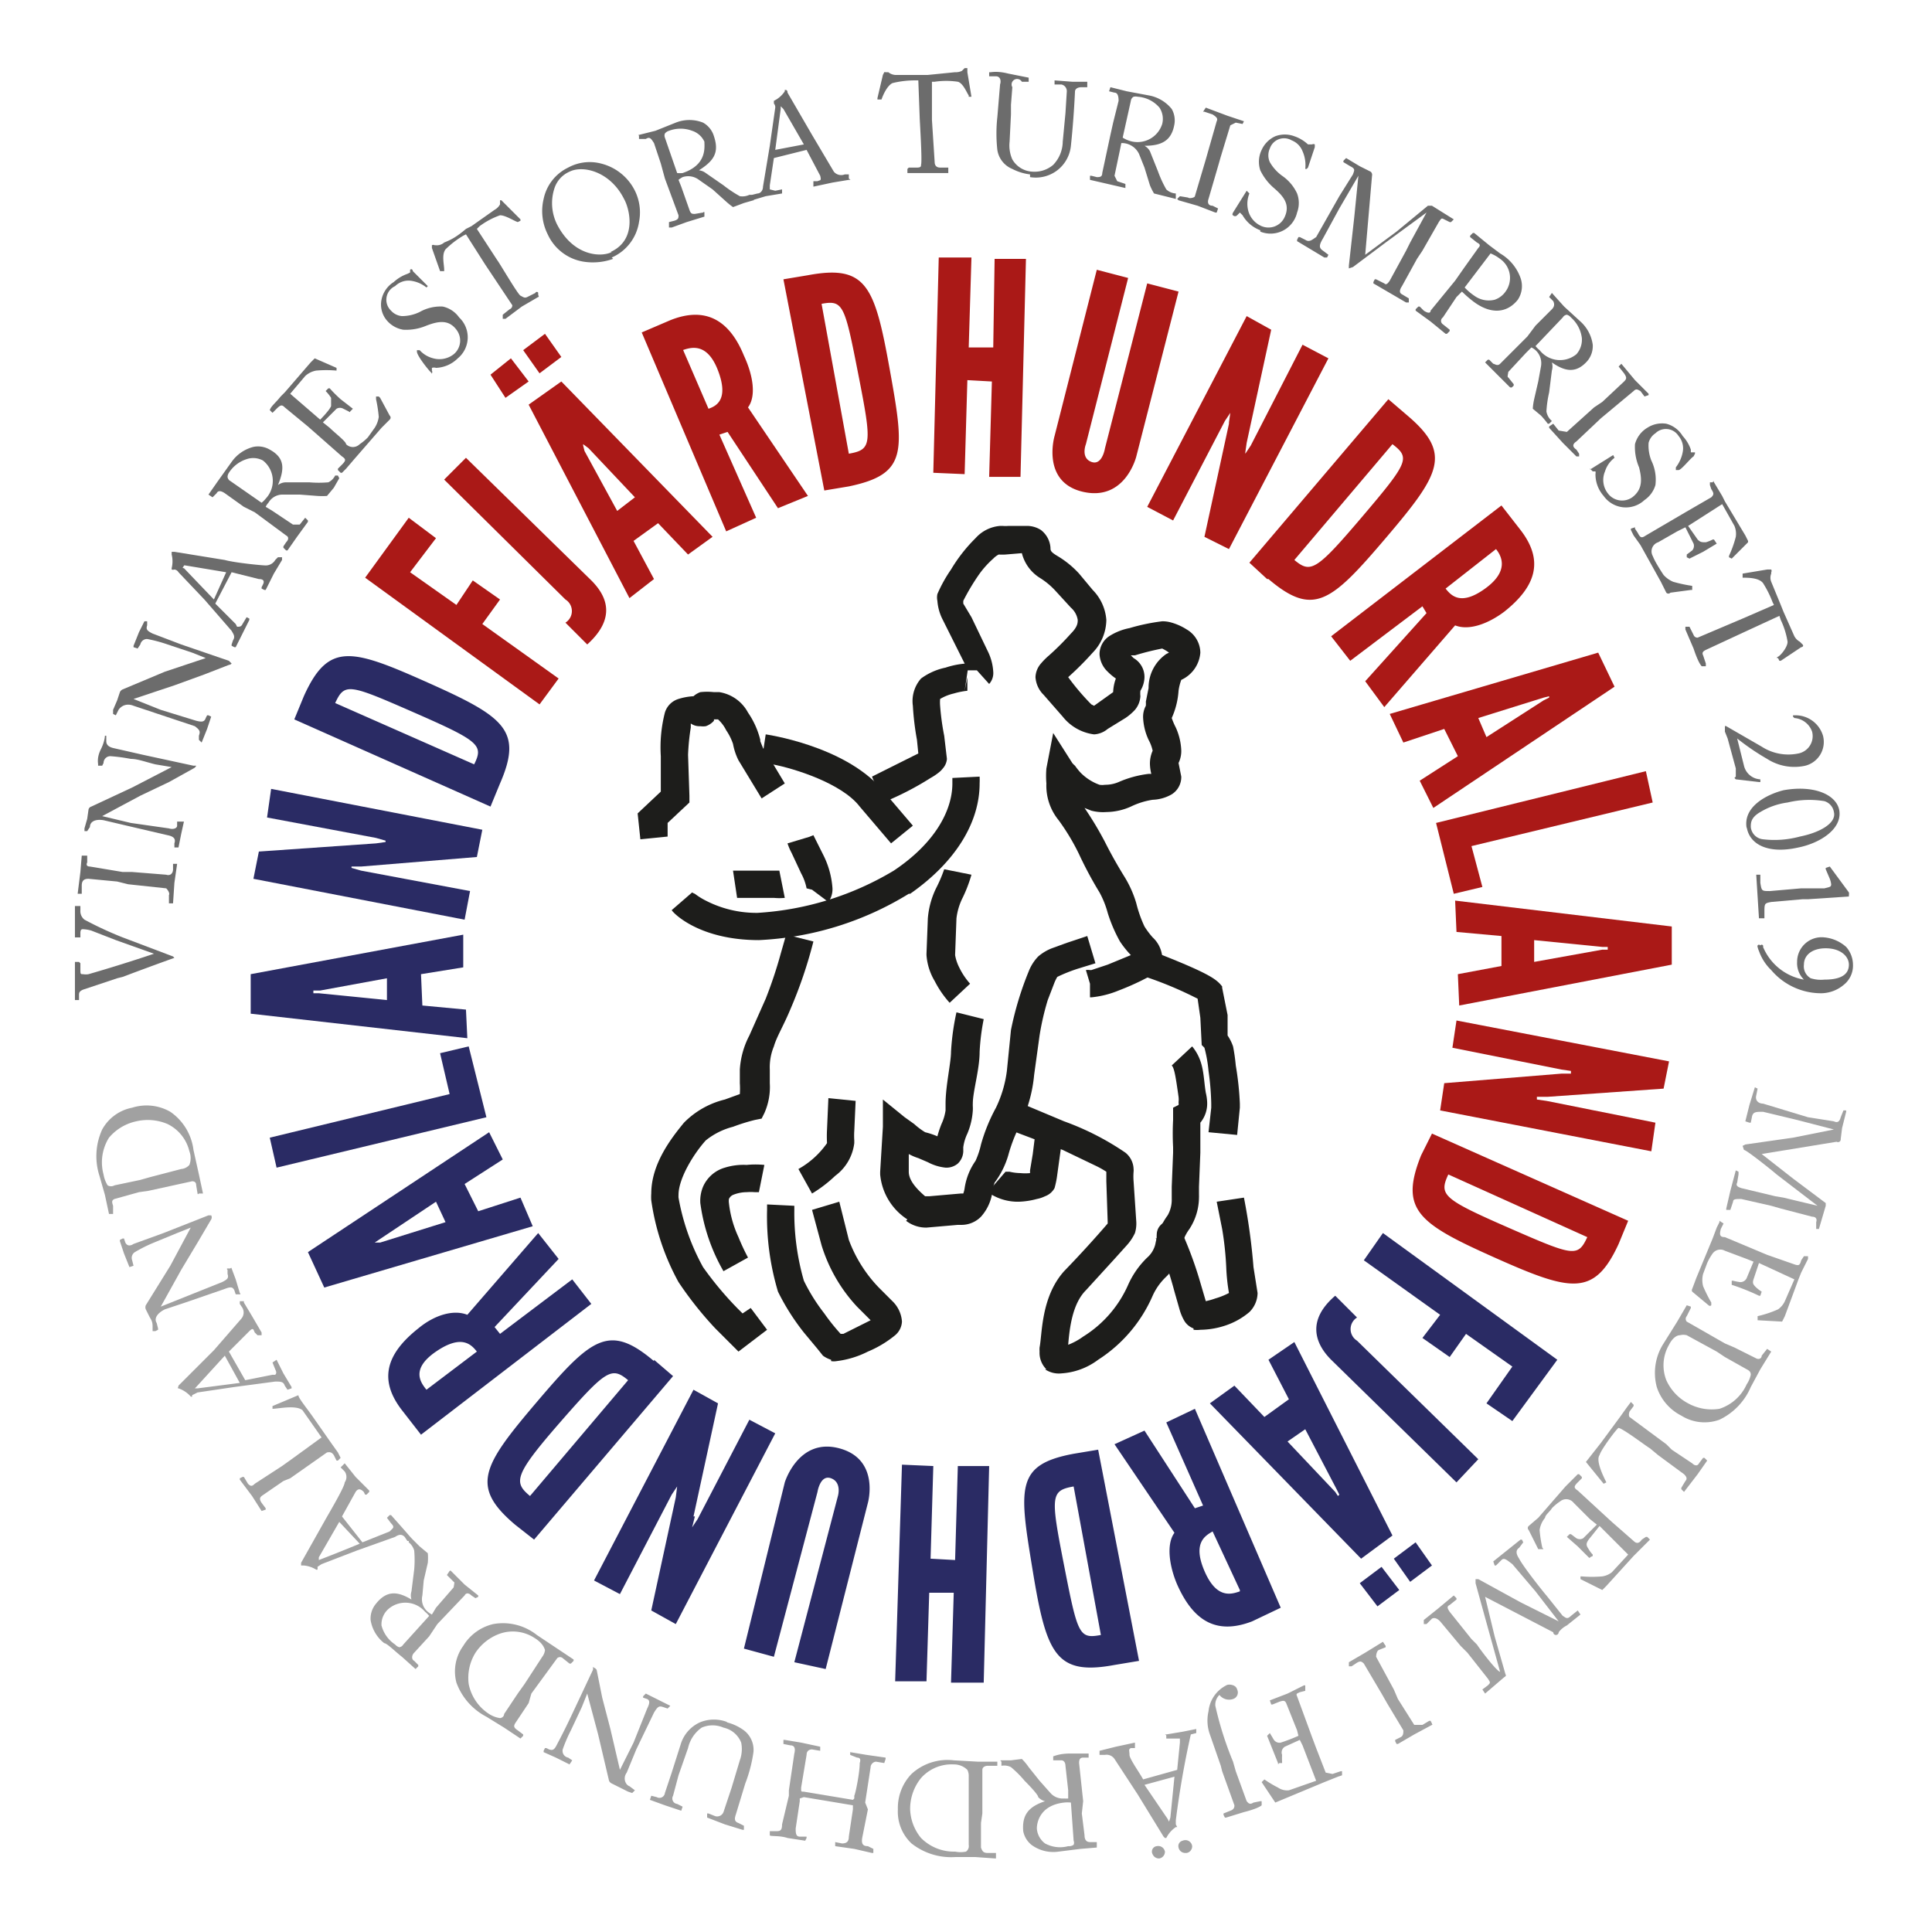
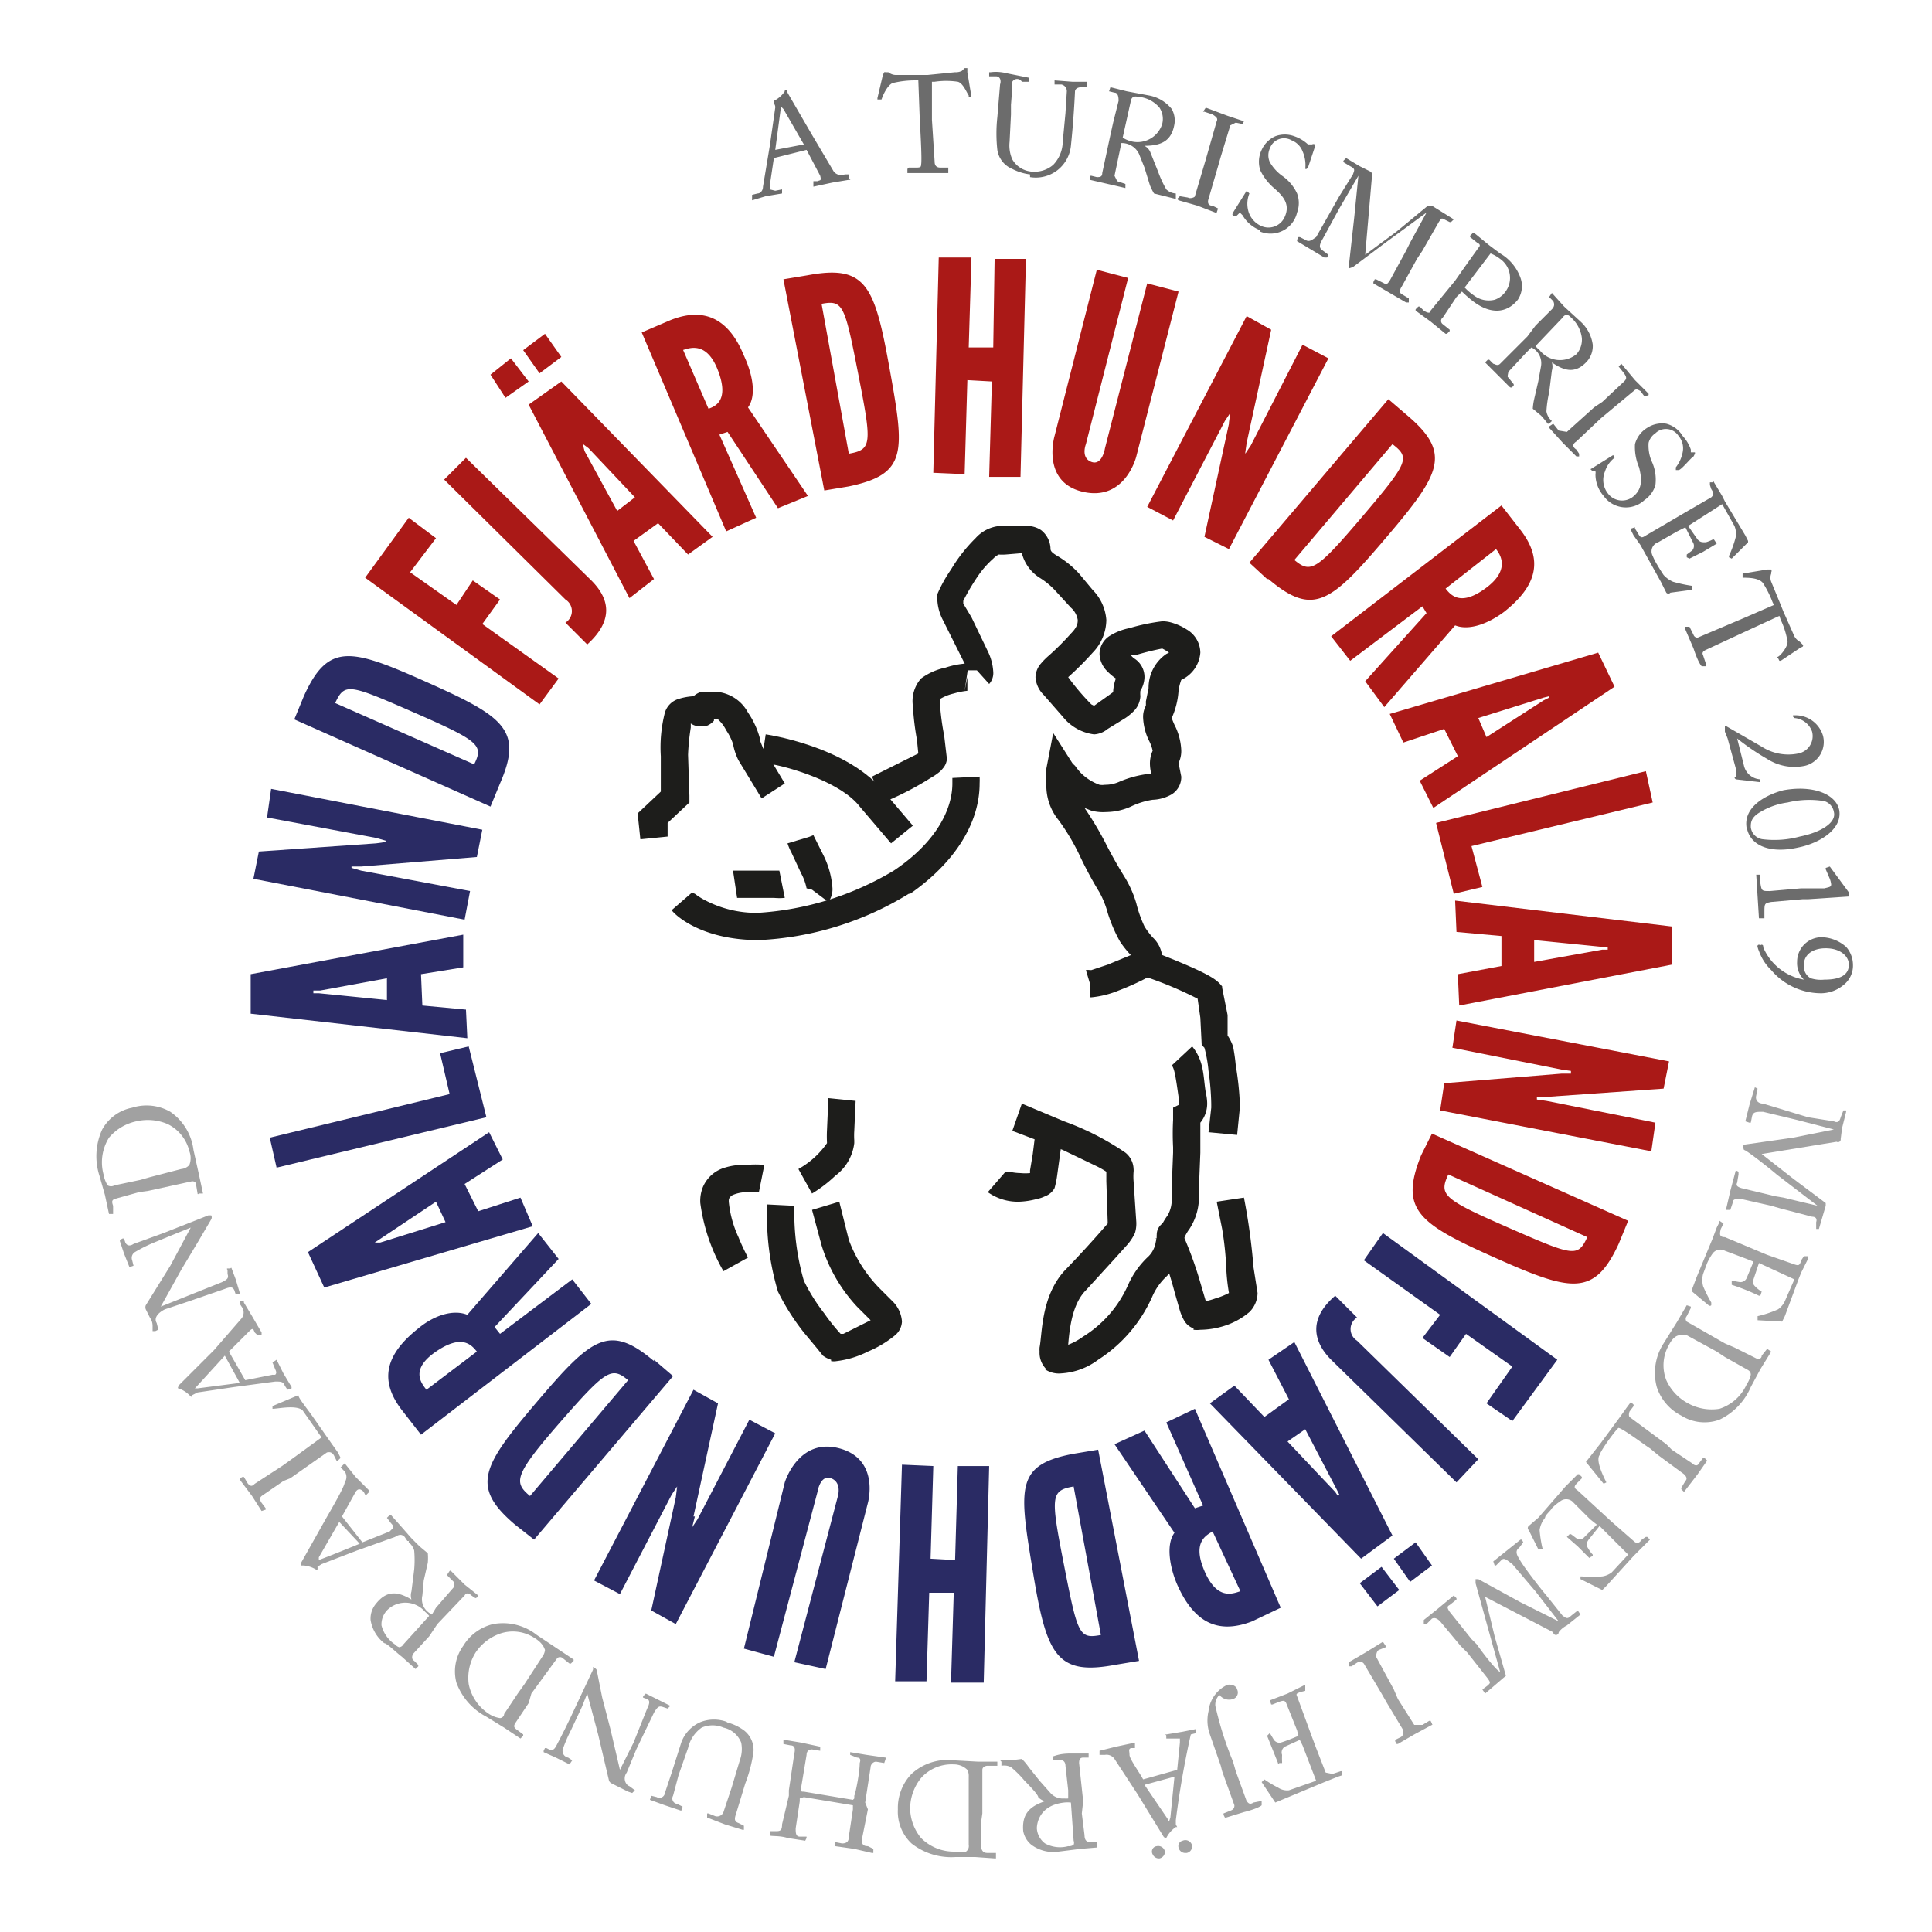
<svg xmlns="http://www.w3.org/2000/svg" id="Lager_1" data-name="Lager 1" viewBox="0 0 141.8 141.8">
  <defs>
    <clipPath id="clip-path">
      <path fill="none" d="M18.3 18.3h105.2v105.2H18.3z" />
    </clipPath>
    <style>.cls-4{fill:#1d1d1b}.cls-5{fill:#aa1917}.cls-6{fill:#2a2b64}.cls-7{fill:#a1a1a1}.cls-8{fill:#6c6c6c}</style>
  </defs>
  <g clip-path="url(#clip-path)">
    <path class="cls-4" d="M46.8 59.7l1.7-1.6v-2.6a10.3 10.3 0 01.3-3.2 1.5 1.5 0 011-1 4.5 4.5 0 011.1-.2 1.5 1.5 0 01.5-.3 4.5 4.5 0 011 0h.4a2.9 2.9 0 012.1 1.5 6.1 6.1 0 01.9 2v.1l.2.5.7 1.1.9 1.5-1.7 1.1-1.7-2.8a4.5 4.5 0 01-.4-1.2 4.1 4.1 0 00-.5-1 2.7 2.7 0 00-.6-.8h-.3a.7.7 0 010 .1 1.4 1.4 0 01-.6.4 1.5 1.5 0 01-.4 0 1.1 1.1 0 01-.7-.2v.3a16.6 16.6 0 00-.2 2l.1 3v.5L49 60.4v1l-2 .2z" />
    <path class="cls-4" d="M63.1 59.2c-1.3-1.7-4.8-2.8-6.4-3.1l-.8-.2.3-2s5.7.8 8.5 4l2.3 2.7-1.6 1.3z" />
    <path class="cls-4" d="M49.3 66.8l1.5-1.3-.2.2.2-.2a1 1 0 00.2.1 5 5 0 00.8.5 8.1 8.1 0 003.8.9 22 22 0 0010-3.1c3-2 4.3-4.4 4.3-6.4v-.4l2-.1a5.3 5.3 0 010 .5c0 2.9-1.8 5.8-5.1 8.1h-.1a23 23 0 01-11 3.4c-4.4 0-6.3-2-6.4-2.2zM64 57l3-1.5.4-.2-.1-1a20 20 0 01-.3-2.5 2.5 2.5 0 01.6-2 4.6 4.6 0 011.8-.8 6.1 6.1 0 011.5-.3h.2l-.3 2 .2-1v1a5.6 5.6 0 00-1 .2 3.5 3.5 0 00-1 .4 3 3 0 000 .5 18.4 18.4 0 00.3 2.2l.2 1.7a1.2 1.2 0 01-.3.7 1.7 1.7 0 01-.3.3 4.2 4.2 0 01-.6.4 21.7 21.7 0 01-3.5 1.8z" />
    <path class="cls-4" d="M80 73.2v-1l.3 1-.6-2a.8.8 0 01.3 0h.1l.3-.1.9-.3 1.7-.7a7.3 7.3 0 01-.8-1 11 11 0 01-.9-2.1 6.8 6.8 0 00-.6-1.5 28.3 28.3 0 01-1.5-2.8 16 16 0 00-1.5-2.5 4 4 0 01-.9-2.7 6.6 6.6 0 010-1.1l.5-2.6 1.4 2.2a1.6 1.6 0 00.2.2 5 5 0 00.4.5 3.7 3.7 0 001.4.9 1.3 1.3 0 00.4 0 2.5 2.5 0 001-.2 7.8 7.8 0 012.2-.6h.2a3.5 3.5 0 01-.1-.7 2.3 2.3 0 01.2-1 3 3 0 00-.3-.8 4.3 4.3 0 01-.4-1.6 1.7 1.7 0 01.2-.9 2 2 0 000-.3l.2-1a3 3 0 011.3-2.5l.2-.1a3.2 3.2 0 00-.5-.3 19 19 0 00-2 .5H83l.2.2a1.6 1.6 0 01.8 1.4 2 2 0 01-.3 1 1.9 1.9 0 000 .4 1.7 1.7 0 01-.4 1 3.9 3.9 0 01-.7.6l-1.3.8a1.7 1.7 0 01-1 .4 3.5 3.5 0 01-2.3-1.3L76.6 51a2 2 0 01-.6-1.3 1.6 1.6 0 01.4-1 5.1 5.1 0 01.6-.6 19.8 19.8 0 001.6-1.6c.5-.5.5-.8.5-1a1.5 1.5 0 00-.5-.9l-1.1-1.2a5.5 5.5 0 00-1.2-1 3 3 0 01-1.3-1.8l-1.2.1a4.1 4.1 0 01-.5 0 1.5 1.5 0 00-.4.3 7 7 0 00-1 1.1 16 16 0 00-1.2 2v.2l.6 1 1.2 2.5a3.9 3.9 0 01.4 1.5 1.2 1.2 0 01-.3.9l-.9-1H71a2.4 2.4 0 00-.1-.3l-.5-1-1.2-2.4a3.6 3.6 0 01-.4-1.4 1.2 1.2 0 010-.5 10.4 10.4 0 011-1.8 11.5 11.5 0 011.8-2.3 2.7 2.7 0 011.8-.9h.2a2.2 2.2 0 00.4 0h1.3a1.9 1.9 0 011.1.3 1.8 1.8 0 01.7 1.3c0 .2 0 .3.5.6a7 7 0 011.6 1.3l1 1.2a3.5 3.5 0 011 2.2 3.5 3.5 0 01-1 2.4 22.6 22.6 0 01-1.8 1.8 17.4 17.4 0 001.7 2l.2.1 1.4-1a3.2 3.2 0 01.2-1 3.9 3.9 0 01-.6-.5 1.9 1.9 0 01-.6-1.3 1.6 1.6 0 01.7-1.3 4.3 4.3 0 011.5-.6 14.8 14.8 0 012.4-.5 2.3 2.3 0 01.7.1 4.2 4.2 0 011.1.5 2 2 0 011 1.7 2.4 2.4 0 01-1.4 2 3.8 3.8 0 00-.2.8 5.8 5.8 0 01-.5 2 5.2 5.2 0 00.3.7 4.5 4.5 0 01.4 1.7 2 2 0 01-.2.9l.2 1a1.5 1.5 0 01-.7 1.3 3 3 0 01-1.4.4 5.6 5.6 0 00-1.6.5 4.5 4.5 0 01-1.8.4 3.4 3.4 0 01-1.1-.1l-.5-.2a24.4 24.4 0 011.5 2.5 33 33 0 001.4 2.5 8 8 0 01.9 2 9.2 9.2 0 00.6 1.7 6 6 0 00.6.8 2.2 2.2 0 01.7 1.4 1.7 1.7 0 01-1 1.5 18.9 18.9 0 01-2.2 1 7 7 0 01-2 .5zm4.8-16.6z" />
-     <path class="cls-4" d="M66.6 89.5a4.4 4.4 0 01-2-3.3V86l.2-3.3v-2l1.6 1.3.7.5a5.2 5.2 0 00.8.6 5.8 5.8 0 01.9.3 7.7 7.7 0 01.3-.9 3.6 3.6 0 00.3-1V81c0-1.3.4-3 .4-3.8a18 18 0 01.4-2.9l2 .5a16.2 16.2 0 00-.3 2.4c0 1.3-.5 2.9-.5 3.8a2 2 0 000 .2 2.7 2.7 0 010 .3 5.2 5.2 0 01-.4 1.7 3.4 3.4 0 00-.3 1v.2a1.3 1.3 0 01-.4 1 1.3 1.3 0 01-.9.3 3.5 3.5 0 01-1.3-.4l-.7-.3a3.9 3.9 0 01-.7-.3V86c0 .6.5 1.2 1.2 1.8h.3l2.3-.2h.2a1.8 1.8 0 00.1-.4 4.7 4.7 0 01.8-2A6 6 0 0072 84a12.9 12.9 0 011.1-2.7 8.8 8.8 0 00.8-2.7l.3-3a23.6 23.6 0 011.3-4.3 3.3 3.3 0 01.7-1.1 3.5 3.5 0 011-.6l1.1-.4 1.5-.5.6 2-1.3.4a11.6 11.6 0 00-1.5.6 3.4 3.4 0 00-.2.4l-.5 1.3a19.3 19.3 0 00-.6 2.6l-.4 2.9a10.5 10.5 0 01-1 3.6 11.4 11.4 0 00-.9 2.3 6.3 6.3 0 01-1 2l-.1.3-.1.6a3.4 3.4 0 01-.8 1.6 2 2 0 01-1.4.6h-.3l-2.3.2a2.4 2.4 0 01-1.5-.5zm11-17.9zM68.6 72a4.3 4.3 0 01-.6-1.9V70l.1-2.6a6.2 6.2 0 01.6-2.2 10.4 10.4 0 00.6-1.4l2 .4a10.3 10.3 0 01-.7 1.8 4.6 4.6 0 00-.4 1.4l-.1 2.7a3.2 3.2 0 00.3.9 5.2 5.2 0 00.8 1.2l-1.5 1.4a7.4 7.4 0 01-1.1-1.6zM53.5 98.5l-1-1a26.2 26.2 0 01-2.7-3.4 17.5 17.5 0 01-2-6 3.3 3.3 0 010-.5c0-2.2 1.5-4.1 2.4-5.2a6.3 6.3 0 013-1.7l1.1-.4a6 6 0 000-.8v-.6-.4A6.2 6.2 0 0155 76l1.2-2.7a32.3 32.3 0 001.1-3.3l.4-1.4 2 .5a33 33 0 01-1.7 5c-.5 1.2-1 2-1.2 2.7a4 4 0 00-.3 1.7v1a4.7 4.7 0 01-.4 2.2l-.2.4-.5.1a14.1 14.1 0 00-1.6.5 5.3 5.3 0 00-2 1c-.9 1-2 2.8-2 4a2 2 0 000 .2 16.5 16.5 0 001.8 5.1 24.9 24.9 0 002.5 3l.4.4.6-.4 1.2 1.6-2.1 1.6z" />
    <path class="cls-4" d="M51.4 88.3a2.7 2.7 0 01.2-1.2 2.5 2.5 0 011.6-1.4 4.6 4.6 0 011.6-.2 6.5 6.5 0 011.3 0l-.4 2h-.3a3.8 3.8 0 00-.6 0 2.7 2.7 0 00-1 .2.6.6 0 00-.3.3 1 1 0 000 .3 8 8 0 00.7 2.5 15.8 15.8 0 00.7 1.5l-1.8 1a13.6 13.6 0 01-1.7-5zM61 99.8a2 2 0 01-.6-.3L60 99l-1-1.2a16.8 16.8 0 01-1.9-3 19.2 19.2 0 01-.8-6v-.4l2 .1v.3A18 18 0 0059 94a13.6 13.6 0 001.5 2.4 14.6 14.6 0 001.2 1.5h.2l1-.5 1-.5-1-1a11.6 11.6 0 01-2.6-4.5l-.7-2.6 2-.6.7 2.8a10.1 10.1 0 002.2 3.5l1 1a2.3 2.3 0 01.7 1.5 1.4 1.4 0 01-.5 1 8 8 0 01-2 1.2 6.9 6.9 0 01-2.3.7 1.2 1.2 0 01-.4 0zM87.6 97.5a1.3 1.3 0 01-.7-.6 3.6 3.6 0 01-.3-.7l-.4-1.4a31 31 0 00-1-3.1V91.4a.7.7 0 01-.2-.2s0-.2-.2-.3h.1a1.8 1.8 0 010-.3 1 1 0 01.3-.7 1 1 0 01.7-.3 1 1 0 01.4.1.5.5 0 01.2.1l.1.1.1.1a.5.5 0 010 .1v.1l.2.5v.1a28 28 0 011.1 3l.5 1.7a5.5 5.5 0 00.7-.2 5.4 5.4 0 001-.4A14.3 14.3 0 0190 93a23.2 23.2 0 00-.3-2.8l-.4-2 2-.3A45.2 45.2 0 0192 93l.3 1.9a2 2 0 01-.6 1.4 5.3 5.3 0 01-1.8 1 6 6 0 01-1.8.3 2 2 0 01-.5 0zM58.6 85.8a6.3 6.3 0 002.1-1.9 9 9 0 010-1l.1-2.3 2 .2-.1 2.2a5.3 5.3 0 000 .7v.2a3.5 3.5 0 01-1.4 2.4 9.8 9.8 0 01-1.7 1.3zm2.1-2z" />
    <path class="cls-4" d="M76.8 100.5a1.7 1.7 0 01-.5-1.3 2.1 2.1 0 010-.3c.2-1 .1-3.7 1.8-5.6a82.4 82.4 0 003.2-3.5v-.1l-.1-3V86a6.4 6.4 0 00-.7-.4L78 84.4 74.3 83 75 81l3.1 1.3a20 20 0 014.5 2.3 1.6 1.6 0 01.6 1.2 1 1 0 010 .2 4.4 4.4 0 000 .7l.2 3a2.4 2.4 0 01-.1.8 3.6 3.6 0 01-.6.9l-.9 1-2.1 2.3c-1 1-1.2 2.8-1.3 4a4.8 4.8 0 001.1-.6 8.5 8.5 0 003.3-3.8 6.4 6.4 0 011.4-2 1.9 1.9 0 00.6-1 5.1 5.1 0 01.9-2.1A2.3 2.3 0 0086 88v-.1-.8l.1-2.5v-.4a19.2 19.2 0 010-2V81.3l.4-.2a.6.6 0 000-.2 1.6 1.6 0 000-.4c-.2-1.4-.3-2.1-.5-2.3l1.5-1.4c.9 1.1.8 2.2 1 3.4a3.6 3.6 0 01.1.7 2.2 2.2 0 01-.5 1.5v2.2l-.1 2.5v.6a2.3 2.3 0 010 .2 4.3 4.3 0 01-.7 2.3 3.3 3.3 0 00-.6 1.4 3.8 3.8 0 01-1.1 2.1 4.4 4.4 0 00-1 1.4 10.6 10.6 0 01-4 4.7 5 5 0 01-2.7 1 1.8 1.8 0 01-1.2-.3zm4.6-10.8zM86 78.2z" />
    <path class="cls-4" d="M72.5 87.5l1.3-1.5h.3a3.7 3.7 0 00.8.1 3.5 3.5 0 00.7 0v-.2l.2-1.2.2-1.6 2 .2-.4 2.9a6.7 6.7 0 01-.2 1 1.3 1.3 0 01-.7.6 2.4 2.4 0 01-.6.2 5.7 5.7 0 01-1.3.2 3.8 3.8 0 01-2.3-.7zM88.7 83.1l.2-1.8V81a19.5 19.5 0 00-.2-2.4 10 10 0 00-.3-1.7l-.2-.2-.1-2-.2-1.4-.2-.1a27.6 27.6 0 00-3.6-1.5l.7-1.8c4.1 1.6 4.5 2 4.9 2.5v.1l.4 2v1.5a3.4 3.4 0 01.4.8 13.4 13.4 0 01.2 1.4A22.3 22.3 0 0191 81v.3l-.2 2zM54.6 65.9h-.5l-.3-2h3.4l.4 2a4.2 4.2 0 01-.8 0h-2.1zM59.2 65l.4.3-.4-.1a3.8 3.8 0 00-.4-1.1l-.7-1.5a4.4 4.4 0 01-.3-.7l2-.6-.6.2.5-.2.2.4.5 1a6.4 6.4 0 01.7 2.5 1.6 1.6 0 01-.3 1zm-1.4-3.1z" />
    <path class="cls-5" d="M32 39.5L30.1 42l3.4 2.4 1.2-1.8 2 1.4-1.3 1.8 5.6 4-1.4 1.9-12.8-9.3 3.2-4.4zM41.5 45.7a1 1 0 000-1.7l-8.9-8.8 1.6-1.6 9.2 9c1.2 1.2 1.8 2.8-.3 4.7zM36 27.5l1.5-1.2 1.3 1.7-1.7 1.2zm2.4-1.8l1.6-1.2 1.2 1.7-1.6 1.2zm7.8 18.2l-7.4-14.2 2.4-1.7 11.1 11.4-1.8 1.3-2.2-2.3-1.8 1.3 1.5 2.8zm-3-11l-.4-.3v.1l.1.4 2.4 4.4 1.3-1zM57.1 37.3l-3.7-5.6-.6.2 2.7 6.1-2.2 1-6.2-14.6 2.1-.9c2.5-1 4.3-.1 5.4 2.6.7 1.5.9 3 .3 3.8l4.4 6.5zm-7-11.7L52 30c.6-.2 1.5-.7.7-2.8s-2-1.7-2.6-1.5zM62.3 35.7l-1.8.3-3-15.5 1.8-.3c4.3-.8 4.9.8 6 6.9s1.3 7.7-3 8.6zm0-2.4c1.7-.3 1.7-.7.7-5.8s-1.1-5.5-2.7-5.2zM72.8 28l-1.8-.1-.2 6.9-2.3-.1.4-15.8h2.4l-.2 6.6h1.8L73 19h2.3L74.9 35h-2.3zM86.5 21.4l-3.1 12.1s-.8 3.3-3.9 2.6-2.1-4.1-2.1-4.1l3.1-12.2 2.3.6-3.1 12.2s-.4 1 .4 1.3 1-1 1-1l3.1-12.1zM90.2 31l.1-.7-.4.6-3.8 7.3-1.9-1 7.3-14 1.8 1-1.8 8.3-.1.7v.1l.4-.6 3.8-7.4 1.9 1-7.3 14-1.8-.9 1.8-8.3zM93 42.5l-1.3-1.2 10.2-12 1.4 1.2c3.3 2.8 2.4 4.3-1.6 9s-5.3 5.8-8.6 3zm2-1.4c1.2 1 1.6.8 5-3.2s3.5-4.3 2.2-5.3zM100.2 50l4.5-5-.3-.5-5.3 4-1.4-1.8 12.5-9.6 1.4 1.8c1.7 2.2 1.2 4.1-1.2 6-1.2.9-2.6 1.4-3.6 1l-5.2 6zm9.6-9.7l-3.7 2.9c.4.5 1.1 1.3 2.9 0s1.2-2.4.8-2.9zM102 52.4l15.3-4.5 1.2 2.5-13.3 8.9-1-2 2.8-1.8-1-2-3 1zm11.3-1l.4-.2v-.1l-.4.1-4.8 1.5.6 1.4zM120.8 56.6l.5 2.3-13.3 3.2.8 3-2.1.5-1.3-5.2 15.4-3.8zM106.8 66.1l15.9 1.9v2.8l-15.6 3-.1-2.3 3.2-.6v-2.2l-3.3-.3zm10.8 3.6h.4v-.2h-.4l-5-.5v1.6zM114.6 78.8h.7v-.2l-.7-.1-8-1.6.3-2 15.6 3-.4 2-8.5.6h-.8v.2l.7.1 8 1.6-.3 2.1-15.5-3 .3-2 8.6-.7zM104.3 84.8l.8-1.6 14.4 6.4-.7 1.7c-1.8 3.9-3.5 3.5-9.1 1s-7-3.5-5.4-7.5zm2 1.4c-.7 1.5-.4 1.8 4.4 3.9s5.1 2.2 5.8.7z" />
    <path class="cls-6" d="M109.1 103l1.9-2.7-3.4-2.4-1.2 1.7-2-1.4 1.3-1.7-5.6-4 1.4-2 12.8 9.3-3.3 4.5zM99.6 96.7a1 1 0 000 1.7l8.9 8.7-1.6 1.7-9.2-9c-1.2-1.2-1.8-2.9.3-4.7zM95 98.5l7.2 14.2-2.3 1.7L88.8 103l1.8-1.3 2.2 2.3 1.8-1.3-1.5-2.9zm3 11l.2.3.1-.1-.2-.4-2.3-4.4-1.3.9zm4.7 7.2l-1.6 1.2-1.3-1.7 1.6-1.2zm2.4-1.8l-1.6 1.2-1.2-1.7 1.6-1.2zM84 105l3.7 5.7.6-.2-2.7-6.1 2.1-1L94 118l-2.1 1c-2.6 1-4.3 0-5.5-2.7-.6-1.4-.8-3-.2-3.8l-4.4-6.5zm7 11.7l-2-4.3c-.5.3-1.5.8-.6 2.9s2 1.7 2.6 1.5zM78.8 106.7l1.8-.3 3 15.5-1.8.3c-4.3.8-5-.8-6-6.9s-1.3-7.8 3-8.6zm0 2.4c-1.7.3-1.7.7-.7 5.8s1.1 5.4 2.7 5.1zM68.3 114.4l1.8.1.2-6.9h2.3l-.4 15.9h-2.4l.2-6.6h-1.8l-.2 6.5h-2.3l.5-15.9 2.3.1zM54.6 121l3-12.2s1-3.3 4-2.5 2.1 4 2.1 4l-3.1 12.2-2.3-.5 3.2-12.2s.3-1-.5-1.3-1 1-1 1l-3.2 12.1zM51 111.3l-.2.8.4-.6 3.8-7.3 1.9 1-7.3 14-1.8-1 1.8-8.3.1-.8-.4.6-3.8 7.3-1.9-1 7.3-14 1.8 1-1.8 8.3zM48 99.8l1.4 1.2-10.2 12-1.4-1.1c-3.3-2.8-2.4-4.3 1.6-9s5.3-5.8 8.6-3zm-1.9 1.5c-1.2-1-1.6-.8-5 3.1s-3.4 4.4-2.2 5.4zM41 92.4l-4.7 5 .4.5 5.3-4 1.4 1.8-12.5 9.6-1.4-1.8c-1.7-2.2-1.2-4.1 1.2-6 1.2-1 2.6-1.4 3.6-1l5.2-6zm-9.7 9.6l3.7-2.8c-.4-.5-1.1-1.3-3 0s-1.1 2.3-.7 2.8zM39.1 90l-15.3 4.5-1.2-2.6 13.3-8.8 1 2-2.8 1.8 1 2 3.1-1zm-11.3 1l-.3.2h.4l4.8-1.5-.7-1.5zM20.3 85.7l-.5-2.2L33 80.3l-.7-3 2.1-.5 1.3 5.2-15.4 3.7zM34.3 76.2l-15.9-1.8v-2.9L34 68.6V71l-3.1.5.1 2.3 3.2.3zm-10.8-3.5H23v.2h.4l5 .5v-1.6zM26.5 63.6h-.7v.1l.7.2 8 1.5-.4 2.1-15.5-3 .4-2 8.6-.6.7-.1v-.1l-.7-.2-8-1.5.3-2.1 15.5 3-.4 2-8.5.7zM36.7 57.5l-.7 1.7-14.4-6.4.7-1.7c1.8-4 3.5-3.5 9.1-1s7 3.5 5.3 7.4zm-1.9-1.4c.7-1.4.4-1.7-4.4-3.8s-5.1-2.2-5.8-.7z" />
  </g>
  <path class="cls-7" d="M134.8 83.8a.2.2 0 00.3-.2l.1-.8.3-1.2v-.1h-.2l-.2.5c-.1.4-.3.4-.5.3l-1.9-.3-3.3-1c-.3 0-.6-.2-.5-.6l.1-.5-.2-.1-.4 1.3-.3 1.2c0 .2 0 0 0 0l.3.1h.1l.1-.5c.1-.3.3-.3.8-.3l2.5.6 2.7.7-3 .6-3.5.5-.2.1.1.3c.2 0 2.3 1.7 2.4 1.8l3 2.3-2.5-.6-.6-.1-2.5-.6c-.3-.1-.4-.2-.3-.4l.1-.6V86l-.2-.1-.4 1.5-.3 1.3v.1H127l.2-.6c0-.2.2-.2.6-.2l2.2.5.7.2 2.3.6c.2 0 .4.1.3.4v.5h.2l.5-1.7v-.2l-2.4-1.8-2.3-1.8zM131.7 93.9l-.7 1.6a1.5 1.5 0 01-.5.6 8 8 0 01-1.5.5v.3l1.8.1.2-.4 1-2.7.2-.5.5-1v-.2h-.3l-.2.3c-.1.4-.2.4-.5.3l-2-.7-3.1-1.3c-.4 0-.4-.2-.3-.6l.2-.4-.3-.2v.1l-.2.4-.3.8-1.2 2.9-.3.8a.2.2 0 000 .2l1.2 1s.1.1.2 0v-.2a10.7 10.7 0 01-.6-1.2 1.8 1.8 0 010-.9l.3-.8a4 4 0 01.4-.7.7.7 0 01.9-.2l1.6.6.5.2-.5 1.2a.5.5 0 01-.5.3 4.6 4.6 0 01-.5-.1h-.1V94.3a16.2 16.2 0 012 .8h.1l.1-.3a2.7 2.7 0 01-.4-.3c-.2-.2-.3-.3-.2-.6l.4-1.2zM126.6 99.6l1.6.9c.2.1.3.2.3.4a2 2 0 01-.3.7 3.3 3.3 0 01-2 1.8 3.6 3.6 0 01-2.3-.4 3.6 3.6 0 01-1.6-1.7 3 3 0 01.2-2.6c.2-.4.5-.7.8-.7a1 1 0 01.5 0l2.2 1.2zm0-1l-2.8-1.6a.3.3 0 010-.4l.3-.6v-.1l-.3-.1-.7 1.2-1 1.6a4 4 0 00-.5 3.2 3.6 3.6 0 001.8 2.1 3.2 3.2 0 002.8.3 4.7 4.7 0 002.3-2.4l.7-1.3.8-1.3c0-.1 0 0 0 0l-.3-.2-.4.5c0 .2-.2.3-.4.2l-1.6-.8zM122.3 106l-2.7-2s-.1-.1 0-.4l.3-.4v-.1l-.2-.2-.3.4-.5.7-1.4 1.9-1.1 1.4 1.3 1.6c0 .1 0 0 0 0l.2-.1c-.2-.4-.8-1.6-.5-2 .1-.4 1.3-2 1.4-2 .4.1 2.1 1.4 2.3 1.5l.6.5 1.9 1.4c.1.1.3.3.1.5l-.3.5v.1l.2.2 1-1.3.7-1c.1 0 0 0 0 0l-.2-.2h-.1l-.3.4c-.1.2-.3.2-.5 0l-1.5-1zM119.5 114.1l-1.2 1.3a1.5 1.5 0 01-.7.3 8.7 8.7 0 01-1.5 0h-.1v.2l1.6.8.3-.3 2-2.2.3-.3.9-.9c.2-.2 0 0 0 0l-.2-.2h-.1l-.3.2c-.2.3-.4.3-.6.1l-1.6-1.4-2.5-2.3c-.3-.2-.3-.3 0-.6l.3-.3v-.1l-.2-.2h-.1l-.3.3-.6.6-2 2.3-.7.6a.2.2 0 000 .3l.7 1.4H113.2c.1 0 .1 0 0-.1a9.4 9.4 0 01-.2-1.3 1.8 1.8 0 01.4-.9c0-.2.4-.5.5-.7a3.5 3.5 0 01.6-.5.7.7 0 011 .1l1.2 1.2.5.4-1 1a.5.5 0 01-.5 0l-.4-.3h-.1l-.2.2.8.7.8.8c.1.1.1 0 .1 0l.2-.1v-.1a2 2 0 01-.3-.4c-.2-.3-.2-.4 0-.7l.8-1zM114 119.8a.2.2 0 00.4 0s.2-.3.6-.5l1-.8c.1 0 0 0 0 0l-.2-.3-.5.4c-.3.3-.4.1-.6 0l-1.2-1.5c-.1-.1-1.7-2.1-2-2.7-.2-.3-.3-.6 0-.8l.3-.4-.1-.2h-.1l-1 .8-1 .8.1.3h.1l.4-.4c.2-.2.4 0 .8.3l1.7 2 1.7 2.2-2.8-1.4-3.1-1.7h-.2v.3l.8 2.9 1 3.6c-.2 0-1.3-1.4-1.7-2l-.4-.4-1.6-2c-.2-.3-.2-.4 0-.5l.5-.4v-.1l-.2-.2-1.2 1-1 .8V119.2h.2l.4-.4c.2-.1.4 0 .6.2l1.5 1.8.5.5 1.5 1.9c.2.3.2.3 0 .5l-.4.3.2.3 1.4-1.2s.2-.1.1-.2l-.8-2.8-.7-2.9zM102.3 124l-1.3-2.4s0-.4.2-.5l.5-.2v-.1l-.2-.3-1.3.8-1.2.7c-.1 0 0 0 0 0v.3h.2l.3-.2c.3-.2.4-.2.6 0l1.3 2.2.4.7 1.2 2c0 .2 0 .4-.2.5l-.4.2v.1l.1.2h.1l1.2-.7 1.3-.7c.1 0 0 0 0-.1l-.1-.2h-.1l-.5.3h-.6l-1.2-1.9zM96.3 127.5l-1.1-3c-.1-.2 0-.2.2-.3l.4-.1v-.4h-.1l-1.2.6-1.3.5.1.3h.1l.5-.2c.3-.1.4-.1.5.1l.8 2 .1.4a13 13 0 01-1.3.5.5.5 0 01-.5-.2l-.3-.5-.2.2.4 1 .4 1c0 .1 0 .1.1 0h.2v-.1a4.4 4.4 0 010-.5.5.5 0 01.2-.6l1.1-.5.2.4 1 2.6-2 .7a1.2 1.2 0 01-.8-.2 8 8 0 01-1-.6l-.2.2 1 1.5 3.6-1.5 1-.4.3-.1v-.3h-.1l-.6.2-.5-.1-.7-1.8zM90.5 129.3a25 25 0 01-1.3-4.1 1 1 0 01.3-.8.9.9 0 001 .3.5.5 0 00.3-.7c-.1-.4-.7-.4-.8-.3a2.4 2.4 0 00-1.3 1.9 3 3 0 00.1 1.7l.8 2.3.1.4.9 2.5c0 .1 0 .3-.3.4l-.5.2v.1l.1.2h.1l1.3-.4c.8-.2 1.2-.4 1.3-.5v-.3h-.1l-.5.1c-.3.2-.4 0-.5-.1l-.8-2.2zM85.1 136.4a.5.5 0 00.4-.5.5.5 0 00-.6-.4.4.4 0 00-.3.6.5.5 0 00.5.3zm2-.4a.5.5 0 00.4-.5.5.5 0 00-.7-.4.4.4 0 00-.3.5.5.5 0 00.5.4zm-.9-5.6l-.3 3-.1.3-.1-.2L84 131zm-2.3.2c-.2-.4-1-1.5-1-1.8s-.1-.4.1-.5h.3v-.4l-1.4.3-1.2.3c-.2 0 0 0 0 0v.3h.4a.7.7 0 01.7.3l1.7 2.6 1.9 3.1.1.1h.1a2.1 2.1 0 01.7-.8h.1l-.1-.2v-.3a66.9 66.9 0 011.1-6.3l.4-.1V126.9s0-.1 0 0l-1 .2-1.2.2c-.2 0 0 0 0 .1v.2h1v.3l-.2 2zM78.8 135.1a.4.4 0 010 .3.6.6 0 01-.4.1 2.3 2.3 0 01-1.7-.2 1.5 1.5 0 01-.6-1.1c0-.4.2-1.7 2-1.9a2.3 2.3 0 01.5 0zm.7-2.9l-.3-2.8c0-.3.1-.4.3-.4h.4v-.3h-1.3c-.9 0-1.2.2-1.3.2v.3h.6c.2 0 .3.2.3.4l.2 1.8v.6a1.8 1.8 0 01-.3 0 1.2 1.2 0 01-1-.4l-.8-.9-.8-1a4 4 0 00-.5-.6l-.8.1h-.7c-.1 0-.1 0 0 .1v.3a1.1 1.1 0 01.7.1 7.7 7.7 0 011 1c.1.1 1 1 1 1.2a1 1 0 00.5.3c-1.2.4-1.7 1-1.6 2.2a1.7 1.7 0 00.6 1 2.7 2.7 0 002 .5l1.6-.2 1.2-.1c.1 0 0 0 0 0v-.3-.1H80c-.2 0-.4-.1-.4-.5l-.2-1.6zM71.1 133.6v1.8a.5.5 0 01-.2.5 2 2 0 01-.8 0 3.4 3.4 0 01-2.5-1 3.5 3.5 0 01-.8-2.1 3.6 3.6 0 01.8-2.3 3 3 0 012.4-1 1.4 1.4 0 011 .4 1 1 0 01.1.5v2.5zm1-.5v-3.2c0-.2.2-.3.4-.3h.7v-.3h-1.4l-1.8-.1a3.9 3.9 0 00-3.1 1 3.6 3.6 0 00-1 2.6 3.2 3.2 0 001 2.5 4.7 4.7 0 003.2 1h1.5l1.4.1h.1v-.4h-.6c-.3 0-.4-.1-.5-.4v-1.8zM63.5 132.3l.4-2.6c0-.2.2-.4.4-.4l.6.1.1-.3v-.1l-1.4-.2-1.2-.2c-.2 0 0 0 0 0v.2l.5.2c.2 0 .3.1.2.4 0 .7-.3 2.2-.4 2.4v.2l-.1.1-3.6-.6c-.2 0-.2 0-.2-.2v-.1l.4-2.4c0-.2.1-.4.4-.4l.6.1v-.3l-1.4-.3-1.2-.2h-.1v.3l.5.1c.3 0 .4.2.3.6l-.4 2.7v.4l-.5 2.1c0 .4-.1.5-.4.5h-.4-.1V134.7c0 .1.7 0 1.3.2l1.3.2c.2 0 0 0 0 0l.1-.2v-.1h-.5c-.3 0-.3-.3-.3-.6l.3-2v-.2l.3-.1 3.6.6V132.8l-.3 2c0 .3-.1.5-.5.5l-.5-.1v.3l1.4.2 1.3.3h.1v-.3l-.4-.2c-.4 0-.5-.2-.4-.7l.4-2zM53.4 126.4a2.7 2.7 0 00-2 0 2.6 2.6 0 00-1.4 1.5l-.7 2.2-.5 1.5a.4.4 0 01-.6.3l-.4-.1-.1.3 1.1.4 1.2.4c.2 0 0 0 0 0l.1-.3-.4-.2a.4.4 0 01-.3-.6l.4-1.5.7-2a2.5 2.5 0 011-1.5 2 2 0 011.6 0 1.8 1.8 0 011.3 1.1 2.4 2.4 0 01-.1 1.3l-.6 2-.2.6-.4 1.2a.5.5 0 01-.6.3l-.5-.2h-.1v.3l1.3.5 1.3.4h.1v-.3l-.4-.2c-.3-.1-.3-.3-.2-.6l.7-2.3a10.5 10.5 0 00.6-2.3 1.8 1.8 0 00-.7-1.6 3.6 3.6 0 00-1.3-.6zM46.7 128.4l1.3-2.7c.3-.5.4-.5.7-.4l.3.1.2-.2-1-.5-.8-.4-.2.2v.1l.3.1c.2.1.2.3 0 .7l-1 2.5-1 2-.7-3-.6-2.3-.4-2s0-.1-.2-.2 0 0-.1.2l-1.6 3.4a49 49 0 01-1 2c-.2.4-.3.5-.6.4l-.2-.1H40l-.1.2v.1l.9.4 1 .5c.2 0 0 0 0 0l.2-.3-.3-.2a.5.5 0 01-.4-.6 11 11 0 01.6-1.4l.8-1.7.4-1 .8 3 .8 3.4a.4.4 0 00.2.2l.6.3.6.3.3.1.2-.2-.4-.3c-.3-.1-.5-.6-.2-1zM38 124.3l-1 1.5c0 .2-.2.3-.3.3a2 2 0 01-.8-.3 3.4 3.4 0 01-1.5-2.2 3.5 3.5 0 01.5-2.3 3.6 3.6 0 011.8-1.4 2.9 2.9 0 012.5.3c.5.3.7.6.8.9a1 1 0 01-.2.5l-1.3 2zm1 0l1.9-2.6a.3.3 0 01.4 0l.5.4h.1l.2-.2v-.1l-1.2-.8-1.5-1a4 4 0 00-3.2-.8 3.5 3.5 0 00-2.2 1.6 3.2 3.2 0 00-.5 2.7 4.6 4.6 0 002.2 2.5l1.3.8 1.2.8c.2.1 0 0 0 0l.2-.2v-.1l-.4-.3c-.3-.2-.3-.3-.2-.5l1-1.5zM29.6 120.7a.4.4 0 01-.3.2.7.7 0 01-.3-.2 2.4 2.4 0 01-1-1.4 1.5 1.5 0 01.5-1.2 1.9 1.9 0 012.7.2 2 2 0 01.3.3zm2.5-1.5l2-2.1c.1-.2.3-.2.5 0l.3.2.2-.1v-.1l-1-.8-1-1c-.1-.1 0 0-.1 0l-.2.3.5.5c.1 0 0 .3 0 .4L32 118l-.3.5a1.7 1.7 0 01-.3-.2 1.2 1.2 0 01-.4-1.2l.1-1.1.3-1.3a4.2 4.2 0 000-.7l-.6-.5-.6-.6-.2.2v.1a1.2 1.2 0 01.4.6 8 8 0 010 1.4l-.2 1.6a1 1 0 000 .6c-1-.6-1.8-.7-2.6.3a1.7 1.7 0 00-.4 1.2 2.7 2.7 0 001 1.7c.2 0 .9.7 1.3 1l1 .9.2-.2v-.1l-.3-.3c-.2-.1-.2-.4 0-.6l1.1-1.2z" />
  <path class="cls-7" d="M26.4 113.3a120.1 120.1 0 01-3 1.2v-.2l1.5-2.6zm-1.3-2l1-1.8c.2-.3.4-.2.6 0l.1.2h.1l.2-.2v-.1l-1-1-.8-1c-.2-.1 0 0 0 0l-.3.3.3.3a.7.7 0 010 .8c0 .3-1 2-1.4 2.7l-1.8 3.2v.2h.2a2.1 2.1 0 01.9.3.1.1 0 00.1 0 .5.5 0 000-.2l.3-.2 2.6-1 2.8-1c.3-.2.5-.2.7 0l.2.3h.1l.2-.1v-.1l-.7-.8-.8-.9h-.1l-.2.2.3.4c.2.2.2.3.1.4l-.2.2-2 .8zM21.3 108.5l2.7-1.9c.1 0 .3-.1.5.2l.2.4h.1l.2-.2-.2-.4-.5-.7-1.4-2c-.5-.7-1-1.3-1-1.5l-1.9.8c-.1 0 0 0 0 0v.2c.4 0 1.7-.3 2.2.1l1.4 2-2.2 1.6-.7.5-2 1.3c-.2.2-.3.2-.5 0l-.3-.5h-.1l-.2.1v.1l.9 1.2.7 1.1c0 .1 0 0 0 0l.3-.1v-.1l-.3-.4c-.2-.3-.1-.4 0-.5l1.6-1.1zM17.6 101.5l-3.1.4h-.2l.1-.1 2.1-2.3zm-.8-2.3l1.5-1.5c.3-.3.3-.1.4.1l.2.2h.3v-.2l-.7-1.2-.6-1v-.1h-.3v.2l.2.3a.7.7 0 01-.1.8l-2 2.3-2.6 2.6c0 .1-.1.2 0 .2a2.1 2.1 0 01.9.6.1.1 0 00.1 0v-.1l.4-.2 2.7-.4 3-.4c.4 0 .6 0 .7.3l.2.3.3-.1v-.1l-.6-1-.5-1c0-.1 0 0 0 0l-.3.2.2.5c.1.2.1.3 0 .4a1 1 0 01-.2 0l-2 .4zM13.6 95.6l2.9-1c.5-.2.6-.1.7.1l.1.3H17.6s.1 0 0-.1l-.3-1-.3-.8s0-.1-.1 0h-.2s-.1 0 0 .1v.3c.1.3 0 .4-.4.6l-2.5 1-2 .8 1.5-2.7 1.2-2 1-1.7a.3.3 0 000-.3h-.2L12 90.5l-2.2.8c-.3.2-.5.1-.6-.1l-.1-.3h-.1l-.2.1v.1l.3.9.4 1 .3-.1-.1-.4a.5.5 0 01.2-.6 10.7 10.7 0 011.4-.7l1.7-.7 1-.4-1.5 2.8-1.8 2.9a.4.4 0 000 .3l.3.6c.2.3.2.5.2.7v.3h.2l.2-.1v-.1l-.1-.4c-.2-.3 0-.7.6-1zM10.3 86.6l-1.9.4a.5.5 0 01-.5 0 2.2 2.2 0 01-.3-.8 3.4 3.4 0 01.4-2.7 3.6 3.6 0 012-1.2 3.7 3.7 0 012.3.2 3 3 0 011.6 2 1.4 1.4 0 010 1 .9.9 0 01-.6.3l-2.3.6zm.6.8l3.2-.7c.2 0 .3.1.3.3l.1.6s0 .1.1 0h.3l-.3-1.4-.4-1.8a4 4 0 00-1.7-2.8 3.5 3.5 0 00-2.8-.3 3.2 3.2 0 00-2.2 1.6 4.7 4.7 0 00-.2 3.4l.4 1.4.3 1.4c0 .1 0 0 0 0h.3v-.6c-.1-.3-.1-.4.1-.5l1.8-.5z" />
-   <path class="cls-8" d="M5.8 73.4V73c0-.2.1-.3.4-.4l2.4-.8.4-.1a261 261 0 013.8-1.4l-.1-.1L9 68.8a26.7 26.7 0 01-2.8-1.3.8.8 0 01-.3-.7v-.3h-.4V68.8H5.9v-.3c0-.3.1-.3.2-.3a2.6 2.6 0 01.6.1l1.8.7 2.8 1a116.2 116.2 0 01-4.8 1.5 1.1 1.1 0 01-.4 0c-.2 0-.2 0-.2-.4v-.4l-.1-.1H5.5V73.4zM9.4 64.9l2.8.3s.3.3.2.5v.6h.3l.1-1.5.2-1.4h-.3v.4c0 .3-.2.5-.5.4L9.7 64H9l-2.4-.4c-.2 0-.3-.1-.2-.3v-.5H6L5.9 64l-.2 1.6H6V65c0-.4.2-.5.5-.5l2.1.2zM9.3 60.6l3 .7c.5.1.6.3.5.6v.3h.3l.2-1 .2-.9H13v.3c0 .2-.3.3-.6.2l-2.8-.4-2.1-.5 2.8-1.5 2.1-1 1.8-1a.4.4 0 00.2-.2h-.2l-3.7-.8-2.2-.5c-.4-.1-.5-.3-.5-.5V54L8 54h-.3s0 .4-.3 1-.2 1-.2 1.1v.1h.3l.1-.2a.5.5 0 01.5-.5 12.7 12.7 0 011.5.2c.5 0 1 .2 1.8.4l1.2.2-2.9 1.5-3 1.4a.3.3 0 00-.2.2l-.1.7-.2.7V61h.2l.2-.3c0-.4.4-.6 1-.5zM11.3 52.3l3 1c.4.3.4.4.3.7v.3l.2.2.4-1 .3-.9-.2-.1h-.1l-.1.2c-.1.3-.3.3-.7.2l-2.6-.8-2-.8 3-1 2.2-.8 1.8-.7a.3.3 0 00.2-.1l-.2-.2-3.5-1.2-2.1-.8c-.4-.2-.5-.3-.4-.6v-.2-.1h-.2l-.4.8-.4 1v.1l.3.1.2-.3a.5.5 0 01.5-.4 10.5 10.5 0 011.5.4l1.8.6 1 .4-3 1L9 50.6a.4.4 0 00-.2.2l-.2.6-.3.7v.3l.2.1.2-.4c.2-.3.6-.5 1.1-.3zM15.7 44l-2.2-2.3c-.2 0 0-.1 0-.2h.1l3 .5zm1.3-2l2 .5c.4 0 .4.2.3.4l-.1.2v.1l.2.1h.1l.6-1.2.6-1v-.2H20.4l-.2.2a.8.8 0 01-.7.4c-.3 0-2.3-.2-3-.4l-3.7-.6h-.2v.2a2.1 2.1 0 010 1v.1a.3.3 0 00.2 0 .4.4 0 01.3.2l1.9 2 2 2.3c.1.2.3.4.1.7l-.1.3v.1l.2.1h.1l.5-1 .5-1v-.1l-.2-.1-.3.5c-.1.2-.2.2-.4.2l-.1-.2-1.5-1.5zM16.9 35.3a.4.4 0 01-.2-.3.6.6 0 01.1-.3 2.4 2.4 0 011.3-1 1.5 1.5 0 011.2.1 1.9 1.9 0 01.2 2.8 2 2 0 01-.3.3zm1.8 2.3l2.3 1.7c.2.1.2.3 0 .5l-.2.3v.1l.2.2h.1l.7-1 .8-1.1v-.1l-.2-.2-.4.5h-.5l-1.5-1-.5-.3a1.1 1.1 0 01.2-.3 1.2 1.2 0 011-.6H22l1.3.1a5.4 5.4 0 00.7 0l.5-.6.4-.7-.1-.2h-.2a1.1 1.1 0 01-.5.5 8.2 8.2 0 01-1.4 0H21a1 1 0 00-.6.2c.5-1.2.5-2-.6-2.6a1.7 1.7 0 00-1.2-.2 2.8 2.8 0 00-1.6 1.1l-1 1.4-.7 1 .3.2.3-.3c.1-.2.3-.2.6 0l1.4 1zM21.3 28.9l1.1-1.3a1.6 1.6 0 01.8-.4 8.3 8.3 0 011.5 0V27l-1.6-.7-.3.3-1.9 2.2-.3.3c-.4.5-.7.7-.8 1l.2.2.3-.3c.3-.3.4-.3.6-.1l1.7 1.4 2.5 2.2c.3.2.3.3 0 .6l-.3.3v.1l.2.2h.1l.3-.3.6-.7 2-2.3.6-.6a.2.2 0 000-.3l-.7-1.3-.1-.1h-.2v.2a10 10 0 01.2 1.3 2 2 0 01-.3.8l-.5.7a3.6 3.6 0 01-.6.5.7.7 0 01-1 0c0-.2-.8-.8-1.2-1.2l-.5-.4 1-1a.5.5 0 01.5 0l.4.2c.1.1.1 0 .1 0l.2-.2-.9-.7a9.8 9.8 0 01-.8-.8h-.1l-.2.2a2.8 2.8 0 01.4.5v.6c-.1.3-.8 1-.8 1zM33.6 26.3a2 2 0 00.1-3 2 2 0 00-1.2-.8 3.1 3.1 0 00-1.7.4 3 3 0 01-1.3.3 1.2 1.2 0 01-.8-.4A1.1 1.1 0 0129 21a1.4 1.4 0 011.1-.4 2.3 2.3 0 011.2.5l.1-.1V21l-1.1-1.1c0-.1-.1-.2-.2-.1V20l-.2.1a2.9 2.9 0 00-1 .6A2 2 0 0028 22a1.8 1.8 0 00.3 1.4 2 2 0 001.3.8 3.8 3.8 0 001.7-.3c.8-.3 1.6-.5 2.2.3a1.3 1.3 0 01-.2 1.8 1.7 1.7 0 01-1.5.3 2 2 0 01-1-.6h-.2v.1c0 .3.8 1.3 1 1.5s0 .1.1.1a.2.2 0 000-.2V27a.5.5 0 01.3 0 2.4 2.4 0 001.6-.7zM35.6 19.4l2 3a.3.3 0 01-.2.3l-.5.4V23.4h.2l1.2-.9 1.2-.7c.1 0 0-.1 0-.2v-.1c0-.1-.2-.1-.2 0l-.6.3c-.2.1-.3 0-.5-.1s-1.6-2.5-1.7-2.6L35 16.8l.2-.2a5.7 5.7 0 011.5-.8c.4 0 1 .4 1.3.5l.2-.1v-.1l-1.3-1.3-.1-.1a.4.4 0 00-.1 0v.3a1 1 0 01-.4.4l-1.7 1.2-.4.2c-.7.6-1.1.8-1.6 1a.8.8 0 01-.6.2h-.1a.2.2 0 00-.2 0v.2l.6 1.7h.3v-.1c0-.4-.2-1.1.1-1.5a6.8 6.8 0 011.3-1l.2-.1zM44.9 18.5c-.8.4-2.8.3-4-2a3.5 3.5 0 01-.2-2.7 2 2 0 011.1-1.2c1-.5 3 0 4 2 .4.7 1 3-1 3.9zm0 .4a3.4 3.4 0 002-2.6 3.6 3.6 0 00-.3-2.3 3.8 3.8 0 00-2.5-2 3.3 3.3 0 00-2.4.3 3.3 3.3 0 00-1.8 2.3 3.8 3.8 0 00.3 2.6 3.5 3.5 0 002.6 2A4.4 4.4 0 0045 19zM48.8 10.1a.4.4 0 010-.3.6.6 0 01.3-.2 2.4 2.4 0 011.7 0 1.5 1.5 0 01.9.8c0 .4.2 1.7-1.6 2.3a1.9 1.9 0 01-.4 0zm0 3l1 2.7c0 .2 0 .3-.3.4l-.4.1v.4h.2l1.1-.4 1.3-.4V15.6s0-.1-.1 0l-.6.1c-.2 0-.3 0-.4-.3l-.6-1.7-.2-.5a1.9 1.9 0 01.3-.2 1.3 1.3 0 011.2.2l1 .7 1 .9a5.5 5.5 0 00.5.4l.8-.3.7-.2c.1 0 0 0 0-.1v-.3H55a1.2 1.2 0 01-.7.1 9 9 0 01-1.2-.8l-1.3-.9a1 1 0 00-.5-.2c1.1-.7 1.5-1.3 1.1-2.5a1.7 1.7 0 00-.8-1 2.7 2.7 0 00-2 0l-1.5.6-1.2.3c-.1 0 0 0 0 .1v.2h.5c.3-.2.4 0 .6.3l.5 1.5z" />
  <path class="cls-8" d="M56.9 11l.4-3v-.2l.2.2 1.5 2.6zm2.3 0l1 1.9c.1.4 0 .3-.2.4h-.3v.4l1.4-.3 1.2-.2c.2 0 .1 0 0-.1v-.2-.1H62a.7.7 0 01-.8-.2l-1.6-2.7-1.8-3.1c0-.2-.1-.2-.2-.2v.1a2 2 0 01-.8.7v.2a.4.4 0 01.1.3l-.4 2.8-.5 3c0 .3-.2.5-.4.5l-.4.1v.4l1-.3 1.2-.2c.2 0 0 0 0 0v-.3l-.5.1-.4-.1v-.3l.3-2zM67.5 8.6c0 .2.2 3.2.1 3.5 0 .1 0 .2-.3.2h-.6l-.1.1V12.7h3v-.4H69c-.3 0-.4-.2-.4-.4l-.2-3.1V6h.2a5.8 5.8 0 011.7 0c.4.1.7.9.8 1v.1h.2L71 5.3V5h-.2l-.2.2a1 1 0 01-.5.1l-2 .2h-2.4a.9.9 0 01-.5-.2H65a.2.2 0 00-.1 0l-.1.2-.4 1.7v.1H64.7c.1-.3.4-1 .8-1.2a6.9 6.9 0 011.7-.2h.2zM75.6 13a2.6 2.6 0 002-.5 2.6 2.6 0 001-1.8 70 70 0 00.3-4s0-.3.5-.3h.4V6 6h-1.1l-1.3-.1v.3h.5a.5.5 0 01.4.5l-.1 1.6-.2 2.1a2.5 2.5 0 01-.7 1.7 2.1 2.1 0 01-1.5.5 1.8 1.8 0 01-1.5-.9 2.5 2.5 0 01-.2-1.3l.1-2v-.7l.1-1.3A.4.4 0 0175 6h.5v-.3L74 5.4c-.8-.2-1.2-.1-1.3-.1h-.1v.3h.5c.3 0 .4.3.3.6l-.2 2.4a11 11 0 000 2.4 1.8 1.8 0 001.1 1.4 3.8 3.8 0 001.3.4zM83 7.4a.4.4 0 01.2-.3.7.7 0 01.3 0 2.3 2.3 0 011.6.8 1.5 1.5 0 01.2 1.2 1.9 1.9 0 01-2.5 1.2 2 2 0 01-.4-.2zm-1.5 2.5l-.6 2.8c0 .3-.2.3-.4.3l-.4-.1H80v.3l1.3.3 1.3.3c.2 0 0 0 0 0v-.3l-.6-.2-.2-.4.4-1.9.1-.5a1.4 1.4 0 011.3.8l.4 1 .4 1.3a4.6 4.6 0 00.3.6l.8.2.8.2V14.3v-.1a1.1 1.1 0 01-.7-.3 8.3 8.3 0 01-.6-1.3l-.6-1.5a1 1 0 00-.4-.4c1.3 0 2-.4 2.2-1.6A1.7 1.7 0 0086 8a2.8 2.8 0 00-1.7-1l-1.6-.3-1.2-.3c-.1 0 0 0 0 0l-.1.3.4.1c.2 0 .3.2.3.6l-.4 1.6zM88.5 11.7l-.8 2.7c0 .1-.4.2-.5.1l-.6-.1-.2.2.1.1 1.4.4 1.3.5h.1l.1-.3-.4-.2c-.3 0-.4-.2-.3-.5l.7-2.4.2-.7.7-2.3.4-.2.5.1.1-.2-1.2-.4-1.6-.6-.2.3h.1l.6.2c.3.2.4.3.3.5l-.6 2.1zM92.5 17a2 2 0 002.7-1.4 2 2 0 000-1.4 3.2 3.2 0 00-1.1-1.3 3.2 3.2 0 01-.9-1 1.2 1.2 0 010-1 1.1 1.1 0 011.6-.6 1.4 1.4 0 01.8.8 2.5 2.5 0 01.2 1.3h.1l.1-.1.5-1.5v-.2a.2.2 0 00-.2 0H96a2.8 2.8 0 00-1-.6 2 2 0 00-1.4 0 2 2 0 00-1 1 2 2 0 00-.1 1.5 4 4 0 001 1.3c.7.6 1.2 1.2.8 2.1a1.3 1.3 0 01-1.7.7 1.7 1.7 0 01-1-1.2 2 2 0 01.1-1.2l-.2-.2-1 1.6c-.1.2 0 .2 0 .2a.2.2 0 00.3 0l.2-.2.2.2a2.5 2.5 0 001.3 1.1zM100.7 12.9a.3.3 0 00-.1-.3l-.8-.4-1-.6-.2.2v.1l.5.3c.4.2.3.3.2.6l-1 1.6-1.7 3c-.3.2-.5.4-.8.2l-.4-.2h-.1l-.1.2v.1l1 .6 1 .6h.2l.1-.2-.4-.3c-.3-.2-.3-.4 0-.9l1.2-2.2 1.4-2.4-.3 3-.4 3.6v.2l.3-.1 2.4-1.8 3-2.2-1.2 2.2-.3.6-1.2 2.2c-.2.3-.3.3-.4.2l-.6-.3h-.1l-.1.2v.1l1.2.7 1.2.7h.2V22v-.1l-.5-.3c-.2-.1-.2-.3 0-.6l1.1-2 .4-.6 1.2-2.1c.2-.3.2-.3.4-.2l.4.2h.1l.2-.2-1.6-1h-.3l-2.3 1.9-2.3 1.7zM109.4 18.6a2.9 2.9 0 01.7.4 1.7 1.7 0 01.4 2.4 1.6 1.6 0 01-.8.6 1.8 1.8 0 01-1.5-.3 4 4 0 01-.7-.6zm-2.1 2.8a8.7 8.7 0 00.8.7c1.3 1 2.5.9 3.3-.1a1.8 1.8 0 00.2-1.6 3.4 3.4 0 00-1.5-1.8l-.8-.6-1.1-.9h-.1l-.2.2v.1l.5.4c.2.1.3.2.1.4l-1 1.4-.7 1-1.8 2.2c0 .2-.2.2-.5 0l-.3-.3h-.1l-.2.2v.1l1.1.8 1.1.9h.1l.2-.2v-.1l-.5-.4a.3.3 0 010-.5l1-1.5zM114.7 23.3a.4.4 0 01.3-.2.6.6 0 01.3.2 2.4 2.4 0 01.8 1.5 1.6 1.6 0 01-.4 1.2 1.9 1.9 0 01-2.7-.3 1.8 1.8 0 01-.3-.3zm-2.6 1.4l-2 2c-.2.2-.4 0-.5 0l-.3-.3h-.1l-.2.2 1 1 .8.8s.1.1.2 0l.1-.1v-.1l-.4-.5c-.1 0 0-.3 0-.4l1.3-1.4.4-.4a1.5 1.5 0 01.3.2 1.3 1.3 0 01.4 1.2l-.2 1.1-.3 1.3a4.3 4.3 0 00-.1.7l.6.5a7.3 7.3 0 01.5.6h.1l.2-.2a1.2 1.2 0 01-.4-.7 8.3 8.3 0 01.2-1.4l.2-1.6a1 1 0 000-.6c1 .7 1.8.8 2.6-.1a1.7 1.7 0 00.4-1.2 2.8 2.8 0 00-.9-1.7l-1.2-1.1-.9-1-.2.3.3.3c.1.2.1.4-.1.6l-1.2 1.2zM117 29.9l-2 1.8-.6-.1-.4-.5-.3.2v.1l1 1.1 1 1s0 .1 0 0h.2v-.2l-.2-.3c-.3-.2-.3-.4 0-.6l1.8-1.7.6-.5 1.8-1.5c.2-.2.3-.1.5 0l.3.4.3-.1v-.1l-1-1-1-1.2-.2.2.4.5c.2.3.2.4 0 .6l-1.6 1.5zM117.7 36.4a2 2 0 003 .3 2 2 0 00.8-1.1 3.2 3.2 0 00-.3-1.8 3 3 0 01-.2-1.3 1.2 1.2 0 01.5-.7 1.1 1.1 0 011.7.2 1.4 1.4 0 01.3 1.2 2.6 2.6 0 01-.5 1.1v.2h.2c.2 0 .9-.9 1.1-1l.1-.2a.2.2 0 000-.1h-.3V33a2.8 2.8 0 00-.6-1 2 2 0 00-1.2-.9 2 2 0 00-1.4.3 2 2 0 00-.9 1.2 3.8 3.8 0 00.3 1.7c.2.8.3 1.6-.5 2.2a1.3 1.3 0 01-1.8-.3 1.6 1.6 0 01-.2-1.6 2 2 0 01.7-1l-.1-.2-1.6 1c-.2.1-.1 0-.1 0l.2.2h.2a.5.5 0 010 .2 2.4 2.4 0 00.6 1.6zM126.4 37l.9 1.6a1.5 1.5 0 01.1.8 8.1 8.1 0 01-.5 1.4v.1l.2.1 1.2-1.2v-.1l-.2-.4-1.5-2.5-.2-.4-.6-1c-.1-.2 0-.1-.1 0h-.2v.2l.1.3c.2.3.2.4 0 .6l-1.9 1.1-2.9 1.7c-.3.2-.4.2-.6-.2l-.2-.3v-.1l-.3.1v.1l.2.4.5.7 1.5 2.7.4.8a.2.2 0 00.3 0l1.5-.2h.1V43a10.7 10.7 0 01-1.4-.3 2 2 0 01-.7-.5 14 14 0 01-.5-.8 4.5 4.5 0 01-.3-.6.7.7 0 01.4-1l1.4-.8.6-.3.6 1.2a.5.5 0 01-.1.5l-.4.3v.2l.2.1 1-.5 1-.6c.2 0 0 0 0 0l-.2-.3h-.1a2.5 2.5 0 01-.5.2c-.3 0-.4 0-.6-.2l-.7-1zM127.9 45.4l-3.3 1.4a.3.3 0 01-.3-.2l-.3-.6H123.7v.2l.6 1.4c.3.9.5 1.2.6 1.3h.3v-.2l-.2-.6c-.1-.2 0-.3.2-.4l2.8-1.3 2.6-1.2.1.3a5.9 5.9 0 01.5 1.6c0 .4-.5 1-.7 1.1s0 .1 0 .1l.1.2h.1l1.5-1c.1 0 .2-.1.1-.2l-.2-.2a1 1 0 01-.4-.4l-.8-1.8-.2-.5-.7-1.7a.8.8 0 010-.6V42a.2.2 0 000-.2h-.3l-1.8.3v.3c.4 0 1.2 0 1.5.4a7.6 7.6 0 01.7 1.4l.1.2zM127.4 56.4v.6l-.1.1.1.1 1.7.2h.1v-.2a1.3 1.3 0 01-1.2-1l-.5-2a17.4 17.4 0 002.2 1.5 3.7 3.7 0 002.8.5 1.8 1.8 0 001.3-2.2 2.1 2.1 0 00-2-1.5h-.2v.1l.1.1a1.5 1.5 0 011.3 1 1.3 1.3 0 01-1 1.6 3.6 3.6 0 01-2.7-.5l-2.6-1.5a.1.1 0 00-.1 0v.4l.2.5zM128.5 60.7c0-.3 0-.7.7-1.1a5.2 5.2 0 012-.7 6.8 6.8 0 012.7-.1 1 1 0 01.7.8c.2.8-1 1.5-2.5 1.8a7.1 7.1 0 01-2.7.2 1 1 0 01-.9-.9zm-.3 0c.2 1.3 1.6 2 3.8 1.5 1.5-.3 3.2-1.3 3-2.7-.2-1.2-1.9-1.9-4.1-1.5-1.2.3-3 1.2-2.7 2.8zM132.2 65.2l-2.3.2c-.6 0-.6 0-.7-.6v-.5-.1h-.3l.1 1.6.1 1.6h.4V67c0-.7 0-.7.5-.8l2.3-.2h.4l3-.2v-.1a.5.5 0 000-.2l-1.4-1.9-.3.1v.1l.3.7a1.7 1.7 0 01.1.4c0 .2-.1.2-.5.3h-1.4zM135.7 70.8c0 .9-.9 1.1-1.8 1.1a2.5 2.5 0 01-1-.1 1 1 0 01-.5-1c0-.7.6-1.2 1.6-1.2 1.1 0 1.7.6 1.7 1.2zm.3 0a2 2 0 00-.5-1.3 2.8 2.8 0 00-1.6-.7 1.8 1.8 0 00-2 1.8 1.7 1.7 0 00.5 1.3 4 4 0 01-3-2.4.1.1 0 00-.2-.1.1.1 0 00-.2.1 1.3 1.3 0 00.1.3 3.6 3.6 0 00.9 1.4 4.8 4.8 0 003.7 1.7 2.6 2.6 0 001.6-.6 1.8 1.8 0 00.7-1.5z" />
</svg>